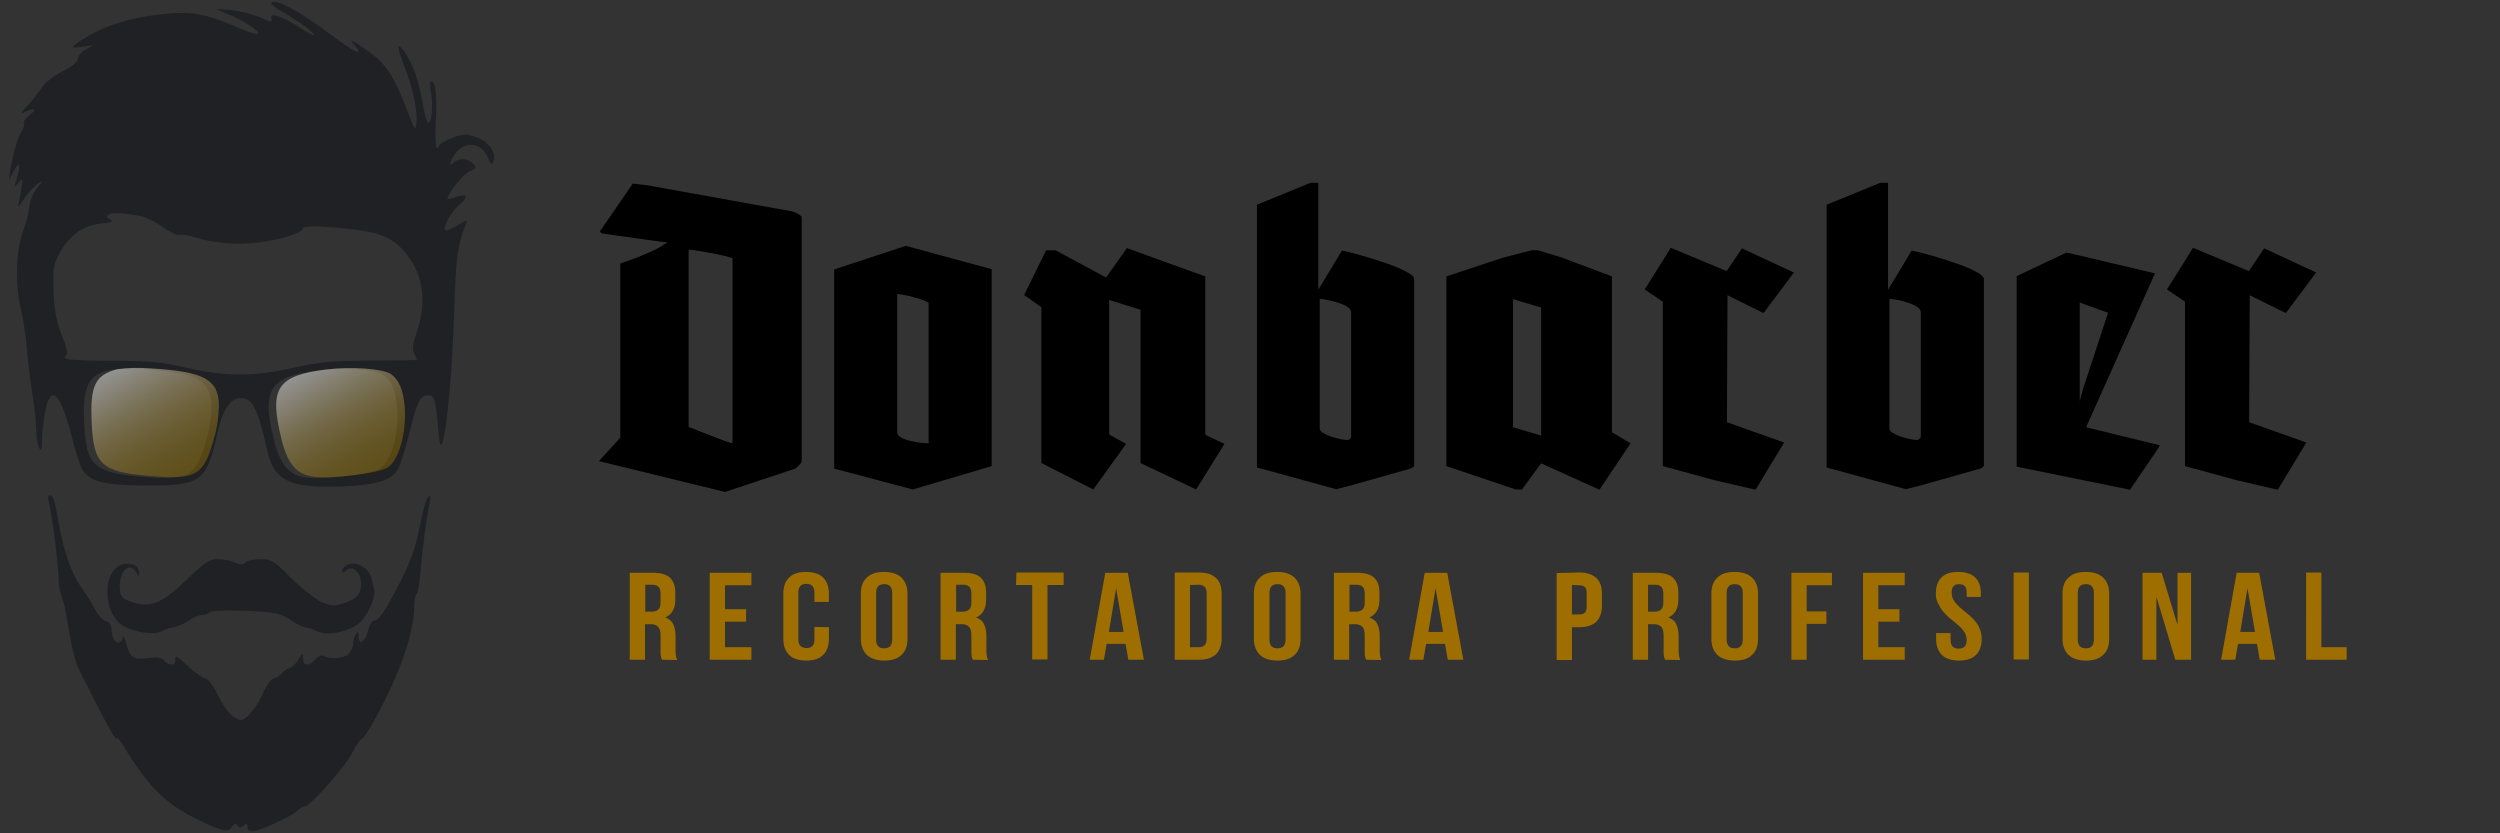
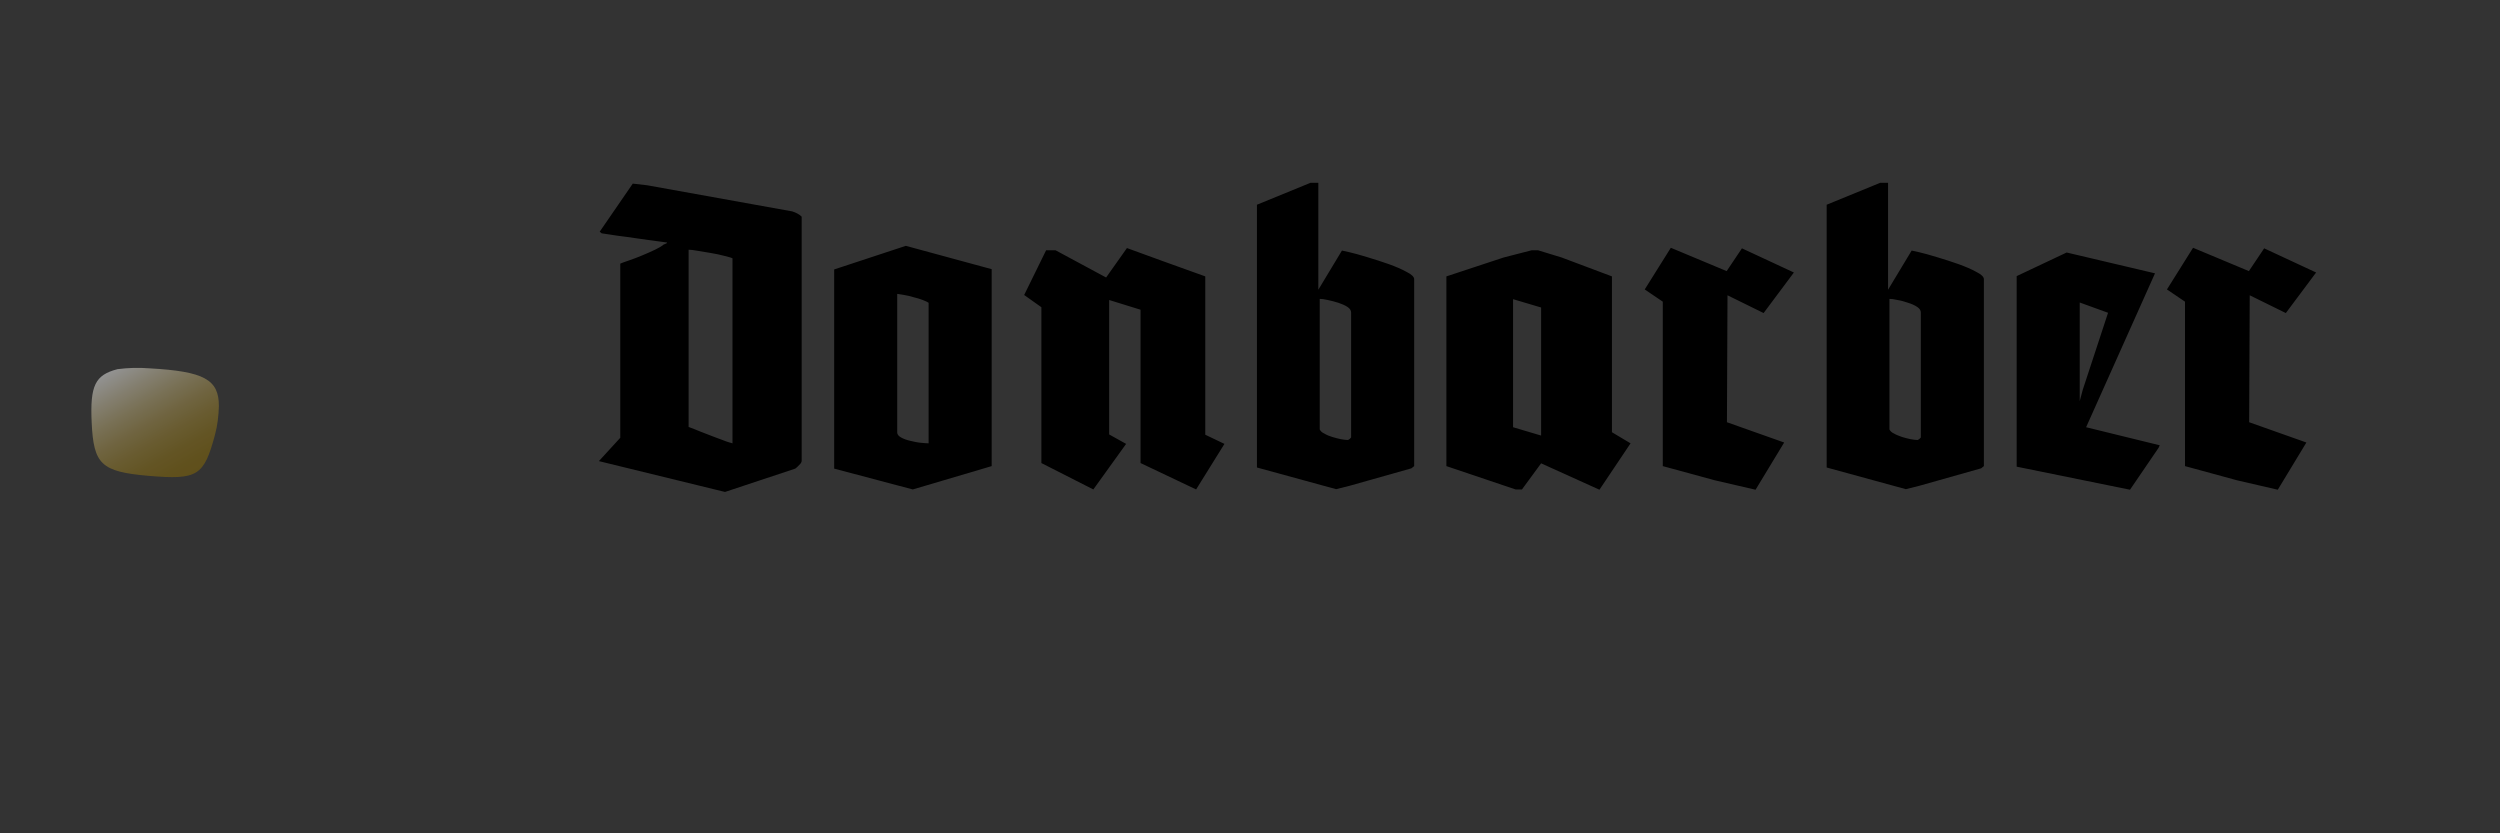
<svg xmlns="http://www.w3.org/2000/svg" version="1.1" id="Layer_1" x="0px" y="0px" viewBox="0 0 900 300" style="enable-background:new 0 0 900 300;" xml:space="preserve">
  <rect x="0" y="0" width="900" height="300" fill="#333333" stroke="none" />
  <style type="text/css">
	.st0{fill:#202124;}
	.st1{opacity:0.47;}
	.st2{fill:url(#SVGID_1_);}
	.st3{fill:url(#SVGID_2_);}
	.st4{display:none;}
	.st5{display:inline;fill:#9E6F00;}
	.st6{fill:#9E6F00;}
</style>
-   <path class="st0" d="M97.6,1.1c-0.3,0.3,1.8,2,4.8,3.6c5.8,3.4,10.7,7,10.7,8c0,0.3-2.4-0.9-5.2-2.8c-6.4-4.2-11.2-5.7-10.2-3.2  c0.5,1.4-0.1,1.3-4.2-0.5C90.1,4.9,86.6,4,83.1,3.6l-5.5-0.4l5.9,2.5c5.7,2.4,11.3,6.6,8.9,6.6c-2.7-0.7-5.4-1.7-7.9-2.9  c-11.4-4.7-16.1-5.5-27-4.2c-11.2,1.3-20,4.1-26.6,8.3c-1.7,0.9-3.3,2.1-4.8,3.4c0,0.3,1.7,0.2,3.8-0.1l3.7-0.6l-2.7,1.6  c-1.6,0.9-2.8,2.3-2.8,3.3c0,1.1-2.1,2.8-5.6,4.6c-3.1,1.6-6.3,4.1-7.2,5.5c-1.5,2.3-3.3,4.5-5.1,6.5c-2.6,2.7-3,3.5-1.4,2.7  c3.6-1.8,4.8-1.2,1.9,1c-1.4,1.1-2.4,2.5-2.1,3c0.3,0.4-0.1,1.9-0.9,3.1c-1.4,2.3-2.9,7.4-4,13.8l-0.5,3.5L4.7,62  c2.6-4.8,3-2.9,0.8,4c-0.5,1.6-0.4,1.6,1.1-0.2C8.3,63.9,8.3,64,7.7,68c-0.3,2-0.7,4-1.2,6c-0.3,1,0.5,0.1,1.8-1.9  c1.3-2.1,2.9-3.9,4.7-5.5l2.4-1.6L13,68.2c-1.4,1.9-2.2,4.1-2.5,6.4c-0.4,3-1.2,6-2.3,8.9c-2.5,6.9-2.8,19.1-0.7,27.7  c1,4.5,1.7,9,2.1,13.6c0.3,4.4,1.3,12.2,2.1,17.2c0.7,4.5,1.2,9,1.4,13.5c-0.1,2,0.3,4,1,5.8c0.7,1.1,1,0.5,1-2.4  c0.1-3.5,0.5-6.9,1.1-10.3c1.9-10.8,5.5-7.6,9.6,8.4c1.3,5.4,3.1,10.9,3.9,12.1c2.9,4.4,7.7,5.6,22.9,5.7c20.1,0,21.7-1.2,25.9-19.9  c1.8-7.6,4.6-11.6,8.2-11.6c4.2,0,6.2,4,9.5,18.8c2.4,11.1,8.2,13.8,27.3,13c12.7-0.6,17.7-2.3,19.9-6.5c0.9-1.6,2.7-7.5,4.1-13.2  c2.7-11,3.8-13.1,6.7-13.1c2.2,0,2.6,1.3,3.5,11.5c0.5,6.1,0.9,7.4,1.5,5.7c1.7-4.6,3.7-27,4.3-47.3c0.6-19.1,1.2-24.2,4.2-31.4  c0.7-1.8,0.6-1.8-3,0.3c-2.1,1.3-4.1,2.1-4.4,1.8c-1-1,2.1-6.7,5.1-9.2c3.5-2.9,2.8-4.3-1.3-2.7c-1.7,0.6-3,0.8-3,0.4  c0-1.7,6.3-9.4,8.1-9.8c1-0.3,1.9-0.8,1.9-1.2c0-1.4-2.5-3.1-4.5-3.1c-1.2,0-2.4,0.4-3.3,1.2c-2,2-1.4-0.7,0.9-3.6  c3.4-4.3,9.3-3.4,11.4,1.8c1.1,2.5,1.5,2.8,2,1.4c1.2-3-1.7-7.2-6.1-8.7c-3.7-1.3-4.6-1.3-8.8,0.3c-2.5,1-4.6,2.2-4.6,2.7  s-0.4,0.9-0.9,0.9l0,0c-0.4,0-0.6-4.2-0.3-9.4c0.5-9.5-0.1-14.6-1.7-14.6c-0.5,0-0.5,1.9,0,4.2c0.8,4.5,0.2,10.8-1.1,10.8  c-0.4,0-1.3-3.3-2-7.3c-1.4-8.1-3.4-13.9-6.3-18c-3-4.3-3.1-2.5-0.4,4.5c3.2,8,5,16.3,4.5,20.8c-0.3,3.2-0.6,2.8-3.7-5.5  c-4.3-11.2-7.2-15.7-13-19.9c-6.5-4.6-8-5.4-5.7-2.8c3.7,4.3,0.8,3.2-7-2.6C107.1,3.5,99.4-0.6,97.6,1.1z M51.3,77.9  c2.6,0.9,5.1,2.2,7.3,3.9c2.6,1.8,5.4,3.1,6.1,2.8s2.8,0,4.7,0.6c7.6,2.4,15.6,3.1,23.5,2.1c8.7-1.1,16.2-3.5,16.2-5.2  c0-1.1,12-0.5,21.7,1c7.7,1.2,11.8,3.5,16,9c5.7,7.5,6.8,16.8,3.3,27.3c-1.5,4.4-1.8,6.5-1,7.9c0.4,0.7,0.7,1.4,1,2.2  c0,0.2-7.5,0.3-16.8,0.3c-14.1,0.1-18.3,0.5-27.2,2.5c-13.9,3.3-25,3.3-39,0.1c-8.8-2.1-13.2-2.5-27.2-2.5  c-15.4-0.1-18.4-0.5-15.9-2.1c0.5-0.3-0.2-3.3-1.6-6.8c-2-4.8-2.7-8.4-3.1-15.7c-0.3-8.5-0.1-10,2-13.9c3.5-6.5,8.6-10.3,14.9-10.9  c4-0.4,4.8-0.7,3.4-1.5s-1.5-1.1-0.4-1.8C40.5,76.4,44.3,76.6,51.3,77.9z M65,134.5c7.9,1.5,11.1,5,11.1,12  c-0.1,3.5-0.5,6.9-1.4,10.3c-4,14.9-6.2,16.3-24,14.8c-17-1.5-19.7-4.1-20.4-19.2c-0.8-17.1,2.9-20.5,20.8-19.5  C55.7,133.2,60.4,133.7,65,134.5z M137.9,134.9c3.5,2.3,5.2,7.4,5.2,15.1c-0.1,8.3-2.6,16-6.1,18.5c-3,2.2-21.6,4.5-27.6,3.3  c-5.6-1-8.7-4.9-10.8-13.5c-4.5-18.3-1.6-22.8,16.3-25C123.7,132.2,134.9,133,137.9,134.9L137.9,134.9z" />
-   <path class="st0" d="M17.5,180.5c1.1,3.4,3.5,22.7,3.6,27.6c0,2,0.3,4.1,0.9,6c0.9,2.7,1.6,5.4,2,8.2c1.8,10.9,3,16,4.5,18.8  c0.7,1.5,3.3,6.5,5.6,11.1c4.9,9.8,8,15,8,13.6c0-0.6,1,0.6,2.2,2.5c9.3,15.3,15.4,21.3,27.8,27.2c8.3,3.9,9.9,4.3,11.4,2.2  c0.9-1.2,1.5-1.4,2-0.5c0.6,0.9,1.1,0.9,2.2,0s1.4-0.8,1.4,0.5c0,0.9,0.7,1.6,1.6,1.6l0,0c2.4,0,13.5-5,16-7.2  c0.8-0.8,1.9-1.5,3-1.8c1.9,0,14.5-14.2,17-19.1c1.3-2.8,3.1-5.2,3.9-5.5s4.4-6.5,8-13.7c6.7-13.4,10.5-25.5,10.5-33.7  c0-2.1,0.4-4.1,0.9-4.4c0.4-0.3,1.1-4,1.4-8.3c0.7-8.4,1.8-16.7,3.3-25c0.5-2.2,0.4-2.6-0.6-1.6c-0.7,0.6-2.1,5.5-3.1,11  c-1.9,9.4-4,14.6-11.5,28c-1.6,2.9-3.6,5.3-4.5,5.3s-1.9,1.4-2.5,3.7c-1,4.2-3.4,5.7-3.4,2.1c0-1.8-0.2-2-1-0.8  c-0.6,1.1-1,2.3-1,3.6c-0.1,1.4-0.8,2.7-1.8,3.7c-1.7,1.5-6.7,1.8-8.8,0.5c-0.6-0.4-1.9,0.1-2.9,1.2c-2.4,2.7-4.5,2.5-4.5-0.3  c-0.1-2.1-0.1-2.1-1.8,0.6c-0.9,1.5-2.2,2.7-2.8,2.7c-1.1,0.4-2.2,1.1-2.9,2c-0.8,1-1.9,1.7-3.2,2c-0.7,0-2.4,2.4-3.7,5.2  c-1.2,2.8-2.9,5.5-5,7.8c-2.5,2.3-2.9,2.4-5.4,0.9c-1.6-0.9-3.9-3.9-5.7-7.7c-1.7-3.4-3.7-6.2-4.5-6.2s-3.5-1.8-5.9-4  c-4.9-4.5-5.1-4.6-5.1-2.5c0,1.9-2.4,1.9-4,0c-0.9-1.1-2.5-1.3-5.9-0.9c-5.4,0.6-6.4-0.1-7.9-5.6c-0.6-1.9-1.1-2.7-1.1-1.8  c-0.1,1-0.7,1.8-1.5,1.8c-1.5,0-2.6-2.1-2.6-5.2c0-1.2-0.8-2.2-2-2.5s-3-2.4-4.1-4.6c-1.5-2.8-3.2-5.4-5-8c-3.2-4.4-6.2-13-7.9-22.9  c-1.5-8.3-1.9-9.8-3.2-9.8C17.3,178.3,17.1,179.2,17.5,180.5z" />
-   <path class="st0" d="M67.7,208.2c-8.8,8.6-13.2,10.6-19,8.9c-4.8-1.4-5.6-2.3-5.6-6.1c0-5.7,3.7-8.8,5.9-5c1,1.7,1,1.7,1.1,0.1  c0-2.5-3.3-4-6.4-2.8c-7.3,2.7-6.5,18.4,1.1,22.3c4.3,2.2,10.8,3,13.3,1.7c1.5-0.8,3.1-1.3,4.8-1.6c1.9-0.5,3.7-1.3,5.3-2.4  c1.4-1.1,3-1.7,4.7-2c1,0.1,1.9-0.2,2.6-0.9c0.7-1,19.7-0.7,24.1,0.5c2,0.6,4,1.5,5.7,2.7c1.3,1,2.9,1.8,4.5,2.2  c1.6,0.3,3.1,0.8,4.5,1.5c4,1.9,12.7-0.2,15.9-3.8c2.7-3,5.2-9.2,4.5-11.3c-0.2-0.8-0.7-2.6-1-4.1c-0.8-3.6-5.7-6.3-8.6-4.8  c-1.1,0.6-2,1.6-2,2.2c0,0.7,0.4,0.7,1.4-0.1c3.3-2.8,6.8,2.6,5,7.7c-0.6,1.6-2.3,2.9-5.3,3.9c-4,1.3-4.7,1.3-8.5-0.3  c-2.3-1.1-7.1-4.9-10.9-8.6c-6.2-6.3-7-6.8-11-6.8c-2.4,0-4.8,0.5-5.5,1.2c-0.9,0.9-1.8,0.9-3.7,0c-2-0.8-4.1-1.2-6.2-1.2  C75.4,201.3,73.9,202.3,67.7,208.2z" />
  <g class="st1">
    <linearGradient id="SVGID_1_" gradientUnits="userSpaceOnUse" x1="44.16" y1="-526.959" x2="67.693" y2="-567.718" gradientTransform="matrix(1 0 0 -1 0 -396)">
      <stop offset="0" style="stop-color:#FFFFFF" />
      <stop offset="2.516000e-02" style="stop-color:#FAF9F4" />
      <stop offset="0.185" style="stop-color:#DFD5B5" />
      <stop offset="0.343" style="stop-color:#C7B67D" />
      <stop offset="0.495" style="stop-color:#B49C50" />
      <stop offset="0.64" style="stop-color:#A5892D" />
      <stop offset="0.776" style="stop-color:#9A7B14" />
      <stop offset="0.9" style="stop-color:#937205" />
      <stop offset="1" style="stop-color:#916F00" />
    </linearGradient>
    <path class="st2" d="M42.3,132.9c-8.1,2.1-9.9,5.9-9.3,19.2c0.7,15.1,3.4,17.7,20.4,19.2c17.8,1.5,20,0.1,24-14.8   c0.9-3.4,1.3-6.8,1.4-10.3c0-9.6-5.3-12.5-25-13.6C50,132.3,46.1,132.4,42.3,132.9z" />
    <linearGradient id="SVGID_2_" gradientUnits="userSpaceOnUse" x1="112.306" y1="-527.839" x2="134.907" y2="-566.986" gradientTransform="matrix(1 0 0 -1 0 -396)">
      <stop offset="0" style="stop-color:#FFFFFF" />
      <stop offset="2.516000e-02" style="stop-color:#FAF9F4" />
      <stop offset="0.185" style="stop-color:#DFD5B5" />
      <stop offset="0.343" style="stop-color:#C7B67D" />
      <stop offset="0.495" style="stop-color:#B49C50" />
      <stop offset="0.64" style="stop-color:#A5892D" />
      <stop offset="0.776" style="stop-color:#9A7B14" />
      <stop offset="0.9" style="stop-color:#937205" />
      <stop offset="1" style="stop-color:#916F00" />
    </linearGradient>
-     <path class="st3" d="M117.6,133c-17.9,2.2-20.8,6.7-16.3,25c2.1,8.6,5.2,12.5,10.8,13.5c6,1.2,24.6-1.1,27.6-3.3   c3.5-2.5,6-10.2,6.1-18.5c0-7.7-1.7-12.8-5.2-15.1C137.6,132.7,126.4,131.9,117.6,133z" />
  </g>
  <g id="Layer_x0020_1_1_" class="st4">
    <path class="st5" d="M235.1,203.8c2.8,0,4.9,0.8,6.3,2.3c1.4,1.5,2.1,3.7,2.1,6.6v4.7c0,2.9-0.7,5.1-2.1,6.6   c-1.4,1.5-3.5,2.3-6.3,2.3h-2.7v13.5h-5.6V204L235.1,203.8L235.1,203.8z M232.4,208.9V221h2.7c0.9,0,1.6-0.2,2-0.7s0.7-1.4,0.7-2.7   v-5.4c0-1.3-0.2-2.2-0.7-2.7s-1.2-0.7-2-0.7L232.4,208.9L232.4,208.9z M272.2,239.6c-0.1-0.2-0.1-0.5-0.2-0.7s-0.1-0.5-0.2-0.8   c0-0.3-0.1-0.7-0.1-1.2s0-1.1,0-1.8v-5.6c0-1.7-0.3-2.8-0.9-3.5s-1.5-1-2.8-1h-2v14.6h-5.6v-35.8h8.5c2.9,0,5.1,0.7,6.4,2   c1.3,1.4,2,3.4,2,6.2v2.8c0,3.7-1.2,6.1-3.7,7.3c1.4,0.6,2.4,1.5,2.9,2.8s0.8,2.9,0.8,4.8v5.5c0,0.9,0,1.7,0.1,2.3   c0.1,0.7,0.2,1.3,0.5,2L272.2,239.6L272.2,239.6z M266,208.9v11h2.2c1.1,0,1.9-0.3,2.5-0.8s0.9-1.5,0.9-3v-3.5   c0-1.3-0.2-2.2-0.7-2.8s-1.2-0.9-2.2-0.9H266L266,208.9z M300.4,231.4c0,1.3,0.3,2.2,0.8,2.7s1.2,0.8,2.1,0.8s1.6-0.3,2.1-0.8   s0.8-1.4,0.8-2.7V212c0-1.3-0.3-2.2-0.8-2.7s-1.2-0.8-2.1-0.8s-1.6,0.3-2.1,0.8s-0.8,1.4-0.8,2.7V231.4z M294.8,212.4   c0-2.9,0.7-5.1,2.2-6.7c1.5-1.6,3.6-2.3,6.3-2.3c2.8,0,4.9,0.8,6.3,2.3c1.5,1.6,2.2,3.8,2.2,6.7V231c0,2.9-0.7,5.1-2.2,6.7   c-1.5,1.6-3.6,2.3-6.3,2.3c-2.8,0-4.9-0.8-6.3-2.3c-1.5-1.6-2.2-3.8-2.2-6.7V212.4z M335.5,219.7h7.3v5.1h-7.3v14.8h-5.6v-35.8   h14.9v5.1h-9.3V219.7L335.5,219.7z M367.4,218.9h7.7v5.1h-7.7v10.5h9.7v5.1h-15.4v-35.8h15.4v5.1h-9.7   C367.4,208.9,367.4,218.9,367.4,218.9z M394.1,212.4c0-2.9,0.7-5.1,2.1-6.7c1.4-1.6,3.5-2.3,6.2-2.3c2.8,0,4.8,0.8,6.2,2.3   c1.4,1.6,2.1,3.8,2.1,6.7v1.4h-5.3V212c0-1.3-0.2-2.2-0.7-2.7s-1.2-0.8-2.1-0.8s-1.6,0.3-2.1,0.8s-0.7,1.4-0.7,2.7   c0,1.2,0.3,2.3,0.8,3.3c0.5,0.9,1.2,1.8,2,2.7c0.8,0.8,1.7,1.7,2.6,2.5s1.8,1.8,2.6,2.7c0.8,1,1.5,2.1,2,3.4   c0.5,1.3,0.8,2.7,0.8,4.5c0,2.9-0.7,5.1-2.1,6.7c-1.4,1.6-3.5,2.3-6.3,2.3s-4.9-0.8-6.3-2.3c-1.4-1.6-2.1-3.8-2.1-6.7v-2.5h5.3v2.8   c0,1.3,0.3,2.2,0.8,2.7s1.2,0.8,2.1,0.8s1.6-0.3,2.1-0.8s0.8-1.4,0.8-2.7c0-1.2-0.3-2.3-0.8-3.3c-0.5-0.9-1.2-1.8-2-2.7   c-0.8-0.8-1.7-1.7-2.6-2.5s-1.8-1.7-2.6-2.7c-0.8-1-1.5-2.1-2-3.4C394.4,215.6,394.2,214.1,394.1,212.4L394.1,212.4z M426.8,234.5   c0.3,0,0.6,0,1,0s0.7,0,1,0c0.9,0,1.6-0.2,2.3-0.7c0.6-0.4,0.9-1.4,0.9-2.8v-27.3h5.6v26.9c0,1.8-0.2,3.3-0.7,4.5   c-0.4,1.2-1,2.1-1.8,2.7c-0.8,0.7-1.6,1.1-2.6,1.4c-1,0.3-2,0.4-3,0.4c-0.5,0-1,0-1.4,0s-0.9,0-1.3-0.1V234.5L426.8,234.5z    M460.9,231.4c0,1.3,0.3,2.2,0.8,2.7s1.2,0.8,2.1,0.8s1.6-0.3,2.1-0.8s0.8-1.4,0.8-2.7V212c0-1.3-0.3-2.2-0.8-2.7s-1.2-0.8-2.1-0.8   s-1.6,0.3-2.1,0.8s-0.8,1.4-0.8,2.7V231.4z M455.2,212.4c0-2.9,0.7-5.1,2.2-6.7c1.5-1.6,3.6-2.3,6.3-2.3c2.8,0,4.9,0.8,6.3,2.3   c1.5,1.6,2.2,3.8,2.2,6.7V231c0,2.9-0.7,5.1-2.2,6.7c-1.5,1.6-3.6,2.3-6.3,2.3c-2.8,0-4.9-0.8-6.3-2.3c-1.5-1.6-2.2-3.8-2.2-6.7   V212.4z M495.3,213.7v26h-5.1v-35.8h7.1l5.8,21.5v-21.5h5v35.8h-5.8C502.3,239.6,495.3,213.7,495.3,213.7z M544.6,239.6h-5.7   l-1-6.5H531l-1,6.5h-5.2l5.7-35.8h8.2L544.6,239.6L544.6,239.6z M531.8,228.3h5.4l-2.7-18.1L531.8,228.3L531.8,228.3z M561.5,203.8   h5.6v30.7h9.3v5.1h-14.9L561.5,203.8L561.5,203.8z M598.3,213.7v26h-5.1v-35.8h7.1l5.8,21.5v-21.5h5v35.8h-5.8L598.3,213.7z    M634.7,227.7l-7.1-24h5.9l4.3,16.3l4.3-16.3h5.4l-7.1,24v11.9h-5.6L634.7,227.7L634.7,227.7z M687.9,203.8h17.4v5.1h-5.9v30.7   h-5.6v-30.7h-5.9V203.8L687.9,203.8z M733.9,239.6c-0.1-0.2-0.1-0.5-0.2-0.7c-0.1-0.2-0.1-0.5-0.2-0.8s-0.1-0.7-0.1-1.2   s0-1.1,0-1.8v-5.6c0-1.7-0.3-2.8-0.9-3.5c-0.6-0.7-1.5-1-2.8-1h-1.9v14.6h-5.6v-35.8h8.5c2.9,0,5.1,0.7,6.4,2c1.3,1.4,2,3.4,2,6.2   v2.8c0,3.7-1.2,6.1-3.7,7.3c1.4,0.6,2.4,1.5,2.9,2.8s0.8,2.9,0.8,4.8v5.5c0,0.9,0,1.7,0.1,2.3c0.1,0.7,0.2,1.3,0.5,2L733.9,239.6   L733.9,239.6z M727.7,208.9v11h2.2c1.1,0,1.9-0.3,2.5-0.8s0.9-1.5,0.9-3v-3.5c0-1.3-0.2-2.2-0.7-2.8s-1.2-0.9-2.2-0.9H727.7   L727.7,208.9z M762.3,227.7l-7.1-24h5.9l4.3,16.3l4.3-16.3h5.4l-7.1,24v11.9h-5.6L762.3,227.7L762.3,227.7z M803.5,229.2l3.8-25.4   h7.8v35.8h-5.3v-25.7l-3.9,25.7h-5.3l-4.2-25.3v25.3h-4.9v-35.8h7.8L803.5,229.2L803.5,229.2z M839.2,218.9h7.7v5.1h-7.7v10.5h9.7   v5.1h-15.4v-35.8h15.4v5.1h-9.7C839.2,208.9,839.2,218.9,839.2,218.9z M878.4,239.6c-0.1-0.2-0.1-0.5-0.2-0.7   c-0.1-0.2-0.1-0.5-0.2-0.8c0-0.3-0.1-0.7-0.1-1.2s0-1.1,0-1.8v-5.6c0-1.7-0.3-2.8-0.9-3.5c-0.6-0.7-1.5-1-2.8-1h-1.9v14.6h-5.6   v-35.8h8.5c2.9,0,5.1,0.7,6.4,2c1.3,1.4,2,3.4,2,6.2v2.8c0,3.7-1.2,6.1-3.7,7.3c1.4,0.6,2.4,1.5,2.9,2.8s0.8,2.9,0.8,4.8v5.5   c0,0.9,0,1.7,0.1,2.3c0.1,0.7,0.2,1.3,0.5,2L878.4,239.6L878.4,239.6z M872.3,208.9v11h2.2c1.1,0,1.9-0.3,2.5-0.8s0.9-1.5,0.9-3   v-3.5c0-1.3-0.2-2.2-0.7-2.8s-1.2-0.9-2.2-0.9H872.3L872.3,208.9z" />
  </g>
-   <path class="st6" d="M238.3,237.5c-0.1-0.2-0.1-0.4-0.2-0.6c-0.1-0.2-0.1-0.4-0.2-0.7c0-0.3-0.1-0.6-0.1-1c0-0.4,0-0.9,0-1.6v-4.9  c0-1.5-0.3-2.5-0.9-3.1c-0.6-0.6-1.5-0.9-2.8-0.9h-1.9v12.8h-5.5v-31.3h8.3c2.9,0,5,0.6,6.2,1.8c1.3,1.2,1.9,3,1.9,5.4v2.5  c0,3.2-1.2,5.3-3.6,6.4c1.4,0.5,2.4,1.3,2.9,2.5c0.5,1.1,0.8,2.5,0.8,4.2v4.8c0,0.8,0,1.5,0.1,2c0.1,0.6,0.2,1.2,0.5,1.8  L238.3,237.5L238.3,237.5z M232.3,210.6v9.6h2.2c1,0,1.8-0.2,2.4-0.7c0.6-0.5,0.9-1.3,0.9-2.6v-3.1c0-1.1-0.2-2-0.7-2.5  c-0.5-0.5-1.2-0.8-2.1-0.8H232.3L232.3,210.6z M261,219.3h7.6v4.5H261v9.2h9.5v4.5h-15v-31.3h15v4.5H261V219.3L261,219.3z   M298.4,225.8v4.2c0,2.5-0.7,4.5-2.1,5.8c-1.4,1.4-3.4,2-6.1,2c-2.7,0-4.8-0.7-6.1-2c-1.4-1.4-2.1-3.3-2.1-5.8v-16.3  c0-2.5,0.7-4.5,2.1-5.8c1.4-1.4,3.4-2,6.1-2c2.7,0,4.8,0.7,6.1,2c1.4,1.4,2.1,3.3,2.1,5.8v3h-5.2v-3.4c0-1.1-0.3-1.9-0.8-2.4  c-0.5-0.5-1.2-0.7-2.1-0.7c-0.9,0-1.6,0.2-2.1,0.7c-0.5,0.5-0.8,1.3-0.8,2.4v16.9c0,1.1,0.3,1.9,0.8,2.4c0.5,0.4,1.2,0.7,2.1,0.7  c0.9,0,1.6-0.2,2.1-0.7c0.5-0.4,0.8-1.2,0.8-2.4v-4.5L298.4,225.8L298.4,225.8z M315.4,230.3c0,1.1,0.3,1.9,0.8,2.4  c0.5,0.5,1.2,0.7,2.1,0.7c0.9,0,1.6-0.2,2.1-0.7c0.5-0.5,0.8-1.3,0.8-2.4v-16.9c0-1.1-0.3-1.9-0.8-2.4c-0.5-0.5-1.2-0.7-2.1-0.7  c-0.9,0-1.6,0.2-2.1,0.7c-0.5,0.5-0.8,1.3-0.8,2.4V230.3z M309.9,213.7c0-2.5,0.7-4.5,2.2-5.8c1.4-1.4,3.5-2,6.2-2  c2.7,0,4.8,0.7,6.2,2c1.4,1.4,2.2,3.3,2.2,5.8v16.3c0,2.5-0.7,4.5-2.2,5.8c-1.4,1.4-3.5,2-6.2,2c-2.7,0-4.8-0.7-6.2-2  c-1.4-1.4-2.2-3.3-2.2-5.8V213.7z M350.2,237.5c-0.1-0.2-0.1-0.4-0.2-0.6c-0.1-0.2-0.1-0.4-0.2-0.7c0-0.3-0.1-0.6-0.1-1  c0-0.4,0-0.9,0-1.6v-4.9c0-1.5-0.3-2.5-0.9-3.1c-0.6-0.6-1.5-0.9-2.8-0.9h-1.9v12.8h-5.5v-31.3h8.3c2.9,0,5,0.6,6.2,1.8  c1.3,1.2,1.9,3,1.9,5.4v2.5c0,3.2-1.2,5.3-3.6,6.4c1.4,0.5,2.4,1.3,2.9,2.5c0.5,1.1,0.8,2.5,0.8,4.2v4.8c0,0.8,0,1.5,0.1,2  c0.1,0.6,0.2,1.2,0.5,1.8L350.2,237.5L350.2,237.5z M344.2,210.6v9.6h2.2c1,0,1.8-0.2,2.4-0.7c0.6-0.5,0.9-1.3,0.9-2.6v-3.1  c0-1.1-0.2-2-0.7-2.5c-0.5-0.5-1.2-0.8-2.1-0.8H344.2z M365.9,206.1h17v4.5h-5.8v26.8h-5.5v-26.8h-5.8L365.9,206.1L365.9,206.1z   M411.8,237.5h-5.6l-1-5.7h-6.8l-1,5.7h-5.1l5.6-31.3h8.1L411.8,237.5z M399.2,227.5h5.3l-2.7-15.8L399.2,227.5z M422.9,206.1h8.7  c2.8,0,4.8,0.7,6.2,2c1.4,1.3,2,3.2,2,5.8v15.8c0,2.5-0.7,4.5-2,5.8c-1.4,1.3-3.4,2-6.2,2h-8.7V206.1L422.9,206.1z M428.4,210.6V233  h3.1c0.9,0,1.6-0.2,2.1-0.7c0.5-0.4,0.8-1.2,0.8-2.4v-16.3c0-1.1-0.2-1.9-0.8-2.4c-0.5-0.4-1.2-0.7-2.1-0.7L428.4,210.6L428.4,210.6  z M457,230.3c0,1.1,0.3,1.9,0.8,2.4c0.5,0.5,1.2,0.7,2.1,0.7c0.9,0,1.6-0.2,2.1-0.7c0.5-0.5,0.8-1.3,0.8-2.4v-16.9  c0-1.1-0.3-1.9-0.8-2.4c-0.5-0.5-1.2-0.7-2.1-0.7c-0.9,0-1.6,0.2-2.1,0.7c-0.5,0.5-0.8,1.3-0.8,2.4V230.3z M451.4,213.7  c0-2.5,0.7-4.5,2.2-5.8c1.4-1.4,3.5-2,6.2-2c2.7,0,4.8,0.7,6.2,2c1.4,1.4,2.2,3.3,2.2,5.8v16.3c0,2.5-0.7,4.5-2.2,5.8  c-1.4,1.4-3.5,2-6.2,2c-2.7,0-4.8-0.7-6.2-2c-1.4-1.4-2.2-3.3-2.2-5.8V213.7z M491.8,237.5c-0.1-0.2-0.1-0.4-0.2-0.6  c-0.1-0.2-0.1-0.4-0.2-0.7s-0.1-0.6-0.1-1c0-0.4,0-0.9,0-1.6v-4.9c0-1.5-0.3-2.5-0.9-3.1c-0.6-0.6-1.5-0.9-2.8-0.9h-1.9v12.8h-5.5  v-31.3h8.3c2.9,0,5,0.6,6.2,1.8c1.3,1.2,1.9,3,1.9,5.4v2.5c0,3.2-1.2,5.3-3.6,6.4c1.4,0.5,2.4,1.3,2.9,2.5c0.5,1.1,0.8,2.5,0.8,4.2  v4.8c0,0.8,0,1.5,0.1,2c0.1,0.6,0.2,1.2,0.5,1.8L491.8,237.5L491.8,237.5z M485.8,210.6v9.6h2.2c1,0,1.8-0.2,2.4-0.7  c0.6-0.5,0.9-1.3,0.9-2.6v-3.1c0-1.1-0.2-2-0.7-2.5c-0.5-0.5-1.2-0.8-2.1-0.8H485.8z M526.8,237.5h-5.6l-1-5.7h-6.8l-1,5.7h-5.1  l5.6-31.3h8.1L526.8,237.5z M514.2,227.5h5.3l-2.7-15.8L514.2,227.5L514.2,227.5z M568.5,206.1c2.8,0,4.8,0.7,6.2,2  c1.4,1.3,2,3.2,2,5.8v4.1c0,2.5-0.7,4.5-2,5.8c-1.4,1.3-3.4,2-6.2,2h-2.6v11.8h-5.5v-31.3L568.5,206.1L568.5,206.1z M565.9,210.6  v10.6h2.6c0.9,0,1.5-0.2,2-0.6c0.5-0.4,0.7-1.2,0.7-2.3v-4.7c0-1.1-0.2-1.9-0.7-2.3c-0.5-0.4-1.1-0.6-2-0.6L565.9,210.6L565.9,210.6  z M599.4,237.5c-0.1-0.2-0.1-0.4-0.2-0.6c-0.1-0.2-0.1-0.4-0.2-0.7c0-0.3-0.1-0.6-0.1-1c0-0.4,0-0.9,0-1.6v-4.9  c0-1.5-0.3-2.5-0.9-3.1c-0.6-0.6-1.5-0.9-2.8-0.9h-1.9v12.8h-5.5v-31.3h8.3c2.9,0,5,0.6,6.2,1.8c1.3,1.2,1.9,3,1.9,5.4v2.5  c0,3.2-1.2,5.3-3.6,6.4c1.4,0.5,2.4,1.3,2.9,2.5s0.8,2.5,0.8,4.2v4.8c0,0.8,0,1.5,0.1,2c0.1,0.6,0.2,1.2,0.5,1.8L599.4,237.5  L599.4,237.5z M593.3,210.6v9.6h2.2c1,0,1.8-0.2,2.4-0.7c0.6-0.5,0.9-1.3,0.9-2.6v-3.1c0-1.1-0.2-2-0.7-2.5s-1.2-0.8-2.1-0.8H593.3  L593.3,210.6z M621.6,230.3c0,1.1,0.3,1.9,0.8,2.4c0.5,0.5,1.2,0.7,2.1,0.7s1.6-0.2,2.1-0.7c0.5-0.5,0.8-1.3,0.8-2.4v-16.9  c0-1.1-0.3-1.9-0.8-2.4c-0.5-0.5-1.2-0.7-2.1-0.7s-1.6,0.2-2.1,0.7c-0.5,0.5-0.8,1.3-0.8,2.4V230.3z M616.1,213.7  c0-2.5,0.7-4.5,2.2-5.8c1.4-1.4,3.5-2,6.2-2c2.7,0,4.8,0.7,6.2,2s2.2,3.3,2.2,5.8v16.3c0,2.5-0.7,4.5-2.2,5.8c-1.4,1.4-3.5,2-6.2,2  c-2.7,0-4.8-0.7-6.2-2s-2.2-3.3-2.2-5.8V213.7z M650.4,220.1h7.1v4.5h-7.1v12.9h-5.5v-31.3h14.6v4.5h-9.1L650.4,220.1L650.4,220.1z   M676.2,219.3h7.6v4.5h-7.6v9.2h9.5v4.5h-15v-31.3h15v4.5h-9.5V219.3L676.2,219.3z M696.9,213.7c0-2.5,0.7-4.5,2-5.8  c1.4-1.4,3.4-2,6.1-2c2.7,0,4.7,0.7,6.1,2c1.4,1.4,2,3.3,2,5.8v1.2H708v-1.5c0-1.1-0.2-1.9-0.7-2.4c-0.5-0.5-1.2-0.7-2-0.7  c-0.9,0-1.5,0.2-2,0.7c-0.5,0.5-0.7,1.3-0.7,2.4c0,1.1,0.3,2,0.8,2.8c0.5,0.8,1.2,1.6,2,2.3c0.8,0.7,1.7,1.5,2.6,2.2  c0.9,0.7,1.8,1.5,2.6,2.4c0.8,0.9,1.5,1.8,2,3c0.5,1.1,0.8,2.4,0.8,3.9c0,2.5-0.7,4.5-2.1,5.8c-1.4,1.4-3.4,2-6.1,2  c-2.7,0-4.8-0.7-6.1-2c-1.4-1.4-2.1-3.3-2.1-5.8v-2.1h5.2v2.5c0,1.1,0.3,1.9,0.8,2.4s1.2,0.7,2.1,0.7c0.9,0,1.6-0.2,2.1-0.7  c0.5-0.4,0.8-1.2,0.8-2.4c0-1.1-0.3-2-0.8-2.8s-1.2-1.6-2-2.3s-1.7-1.5-2.6-2.2c-0.9-0.7-1.8-1.5-2.6-2.4c-0.8-0.9-1.5-1.8-2-3  C697.2,216.5,696.9,215.2,696.9,213.7L696.9,213.7z M724.9,206.1h5.5v31.3h-5.5V206.1z M748,230.3c0,1.1,0.3,1.9,0.8,2.4  c0.5,0.5,1.2,0.7,2.1,0.7c0.9,0,1.6-0.2,2.1-0.7c0.5-0.5,0.8-1.3,0.8-2.4v-16.9c0-1.1-0.3-1.9-0.8-2.4c-0.5-0.5-1.2-0.7-2.1-0.7  c-0.9,0-1.6,0.2-2.1,0.7c-0.5,0.5-0.8,1.3-0.8,2.4V230.3z M742.5,213.7c0-2.5,0.7-4.5,2.2-5.8c1.4-1.4,3.5-2,6.2-2  c2.7,0,4.8,0.7,6.2,2s2.2,3.3,2.2,5.8v16.3c0,2.5-0.7,4.5-2.2,5.8c-1.4,1.4-3.5,2-6.2,2c-2.7,0-4.8-0.7-6.2-2s-2.2-3.3-2.2-5.8  V213.7z M776.3,214.8v22.7h-5v-31.3h6.9l5.7,18.8v-18.8h4.9v31.3h-5.7L776.3,214.8L776.3,214.8z M819.1,237.5h-5.6l-1-5.7h-6.8  l-1,5.7h-5.1l5.6-31.3h8.1L819.1,237.5L819.1,237.5z M806.5,227.5h5.3l-2.7-15.8L806.5,227.5L806.5,227.5z M830.2,206.1h5.5V233h9.1  v4.5h-14.6L830.2,206.1L830.2,206.1z" />
  <path d="M286.3,168.7c0.4-0.3,0.9-0.7,1.4-1.3c0.6-0.5,0.9-1.1,0.9-1.5V78c-0.4-0.4-0.9-0.8-1.5-1.1s-1.2-0.6-1.9-0.8l-52.2-9.4  l-5.2-0.6l-11.9,17.3l0.7,0.6c0,0,0.9,0.1,2.7,0.4c1.8,0.3,3.9,0.6,6.4,0.9c2.5,0.4,5.1,0.7,7.7,1.1c2.6,0.4,4.9,0.6,6.7,0.9  c0.1,0.2-0.1,0.3-0.6,0.5c-0.5,0.2-0.8,0.3-0.9,0.5c-0.5,0.4-1.4,0.9-2.8,1.6c-1.4,0.7-2.9,1.3-4.5,2c-1.7,0.7-3.2,1.3-4.7,1.8  c-1.5,0.5-2.6,0.9-3.3,1.2v62.7l-7.7,8.4l45.4,11.1L286.3,168.7L286.3,168.7z M263.7,159.6c-0.7-0.2-1.9-0.5-3.6-1.2  c-1.7-0.6-3.5-1.3-5.3-2c-1.8-0.7-3.4-1.3-4.8-1.9c-1.4-0.5-2.1-0.8-2.1-0.8V89.9c0.7,0,1.7,0.1,3.3,0.4s3.1,0.5,4.8,0.8  c1.7,0.3,3.3,0.6,4.7,1c1.5,0.4,2.5,0.6,3,0.9L263.7,159.6L263.7,159.6z M357,167.8V96.9l-30.9-8.4L300.3,97v71.7l28.3,7.5  L357,167.8z M334.3,159.6c-0.7,0-1.6-0.1-2.8-0.2s-2.5-0.4-3.8-0.7c-1.3-0.3-2.4-0.7-3.3-1.2c-0.9-0.5-1.4-1.1-1.4-1.8v-49.9  c0.6,0.1,1.4,0.2,2.5,0.4c1.1,0.2,2.2,0.4,3.4,0.8c1.2,0.3,2.3,0.6,3.3,1c1,0.4,1.7,0.7,2.1,1V159.6L334.3,159.6z M430.6,176.2  l10.2-16.4l-6.9-3.3V99.5L418.6,94l-12.9-4.7l-7.5,10.6L380,90.1h-3.4l-7.9,16.1l6.2,4.4v56.1l18.7,9.5l11.8-16.4l-6.1-3.4v-48.4  l11.3,3.5v55.2L430.6,176.2L430.6,176.2z M509.1,167.8v-67.3c0-0.8-0.9-1.7-2.7-2.6c-1.8-1-3.9-1.9-6.4-2.8s-5.1-1.7-7.7-2.5  c-2.6-0.8-4.8-1.4-6.5-1.8c-1.7-0.4-2.6-0.6-2.7-0.6l-8.5,14.1V65.8h-2.8l-19.3,7.9v92.1v2.5l28.5,7.8l4.8-1.2l22.3-6.3L509.1,167.8  L509.1,167.8z M486.4,157.5c-0.3,0.4-0.7,0.7-1.1,0.9c-0.7,0-1.5-0.1-2.6-0.3c-1-0.2-2.1-0.5-3.1-0.8s-2-0.7-2.8-1.2  c-0.9-0.4-1.4-0.9-1.7-1.5v-47c0.7,0,1.6,0.1,2.9,0.4s2.6,0.6,3.8,1s2.4,0.9,3.3,1.5c0.9,0.6,1.3,1.3,1.3,2L486.4,157.5L486.4,157.5  z M554.8,166.8l21,9.5l11.2-16.7l-6.7-4V99.5l-18.1-6.8l-8.5-2.6h-2.3l-10.1,2.6l-20.6,6.8v68.3l24.9,8.4h2.3L554.8,166.8  L554.8,166.8z M554.8,156.8l-10.1-3v-46.1l10.1,3V156.8L554.8,156.8z M621.9,106.3l13,6.4l10.9-14.6l-18.7-8.7l-5.5,8.2l-20.1-8.4  l-9.4,15l6.5,4.4v59.2l18.7,5.1l14.7,3.4l10.3-17l-20.6-7.3L621.9,106.3L621.9,106.3z M714.2,167.8v-67.3c0-0.8-0.9-1.7-2.7-2.6  c-1.8-1-3.9-1.9-6.4-2.8c-2.5-0.9-5.1-1.7-7.7-2.5c-2.6-0.8-4.8-1.4-6.5-1.8c-1.7-0.4-2.6-0.6-2.7-0.6l-8.5,14.1V65.8h-2.8  l-19.3,7.9v92.1v2.5l28.5,7.8l4.8-1.2l22.3-6.3L714.2,167.8L714.2,167.8z M691.5,157.5c-0.3,0.4-0.7,0.7-1.1,0.9  c-0.7,0-1.5-0.1-2.6-0.3c-1-0.2-2.1-0.5-3.1-0.8c-1-0.4-2-0.7-2.8-1.2c-0.9-0.4-1.4-0.9-1.7-1.5v-47c0.7,0,1.6,0.1,2.9,0.4  c1.3,0.2,2.6,0.6,3.8,1c1.3,0.4,2.4,0.9,3.3,1.5c0.9,0.6,1.3,1.3,1.3,2L691.5,157.5L691.5,157.5z M777.1,161.2l0.4-0.9l-26.5-6.5  l24.8-55.4L744,90.9l-18,8.5V168l40.8,8.3L777.1,161.2L777.1,161.2z M758.9,112.6l-9.1,27.7l-1.1,4.1v-35.5L758.9,112.6L758.9,112.6  z M809.9,106.3l13,6.4l10.9-14.6l-18.7-8.7l-5.5,8.2l-20.1-8.4l-9.4,15l6.5,4.4v59.2l18.7,5.1l14.7,3.4l10.3-17l-20.6-7.3  L809.9,106.3L809.9,106.3z" />
</svg>